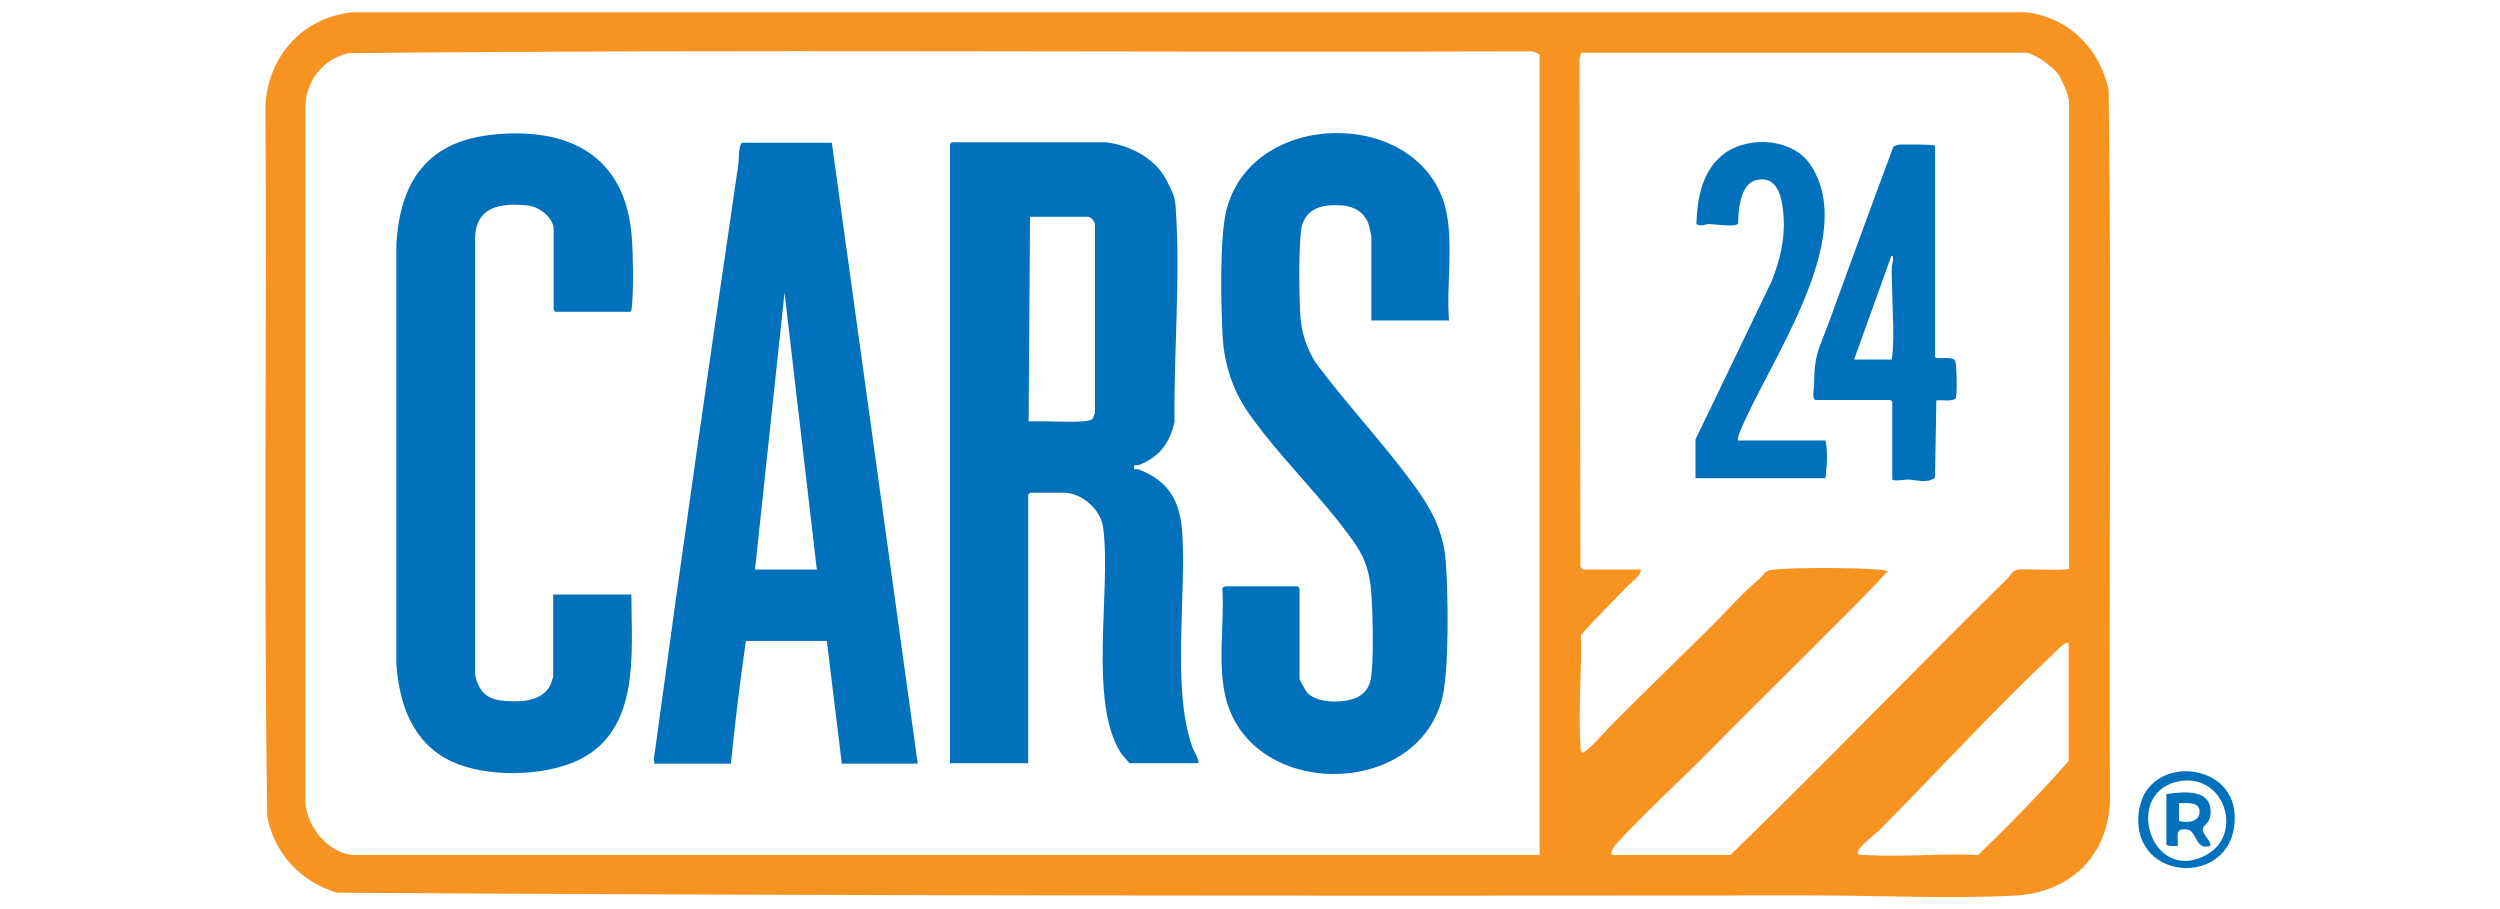
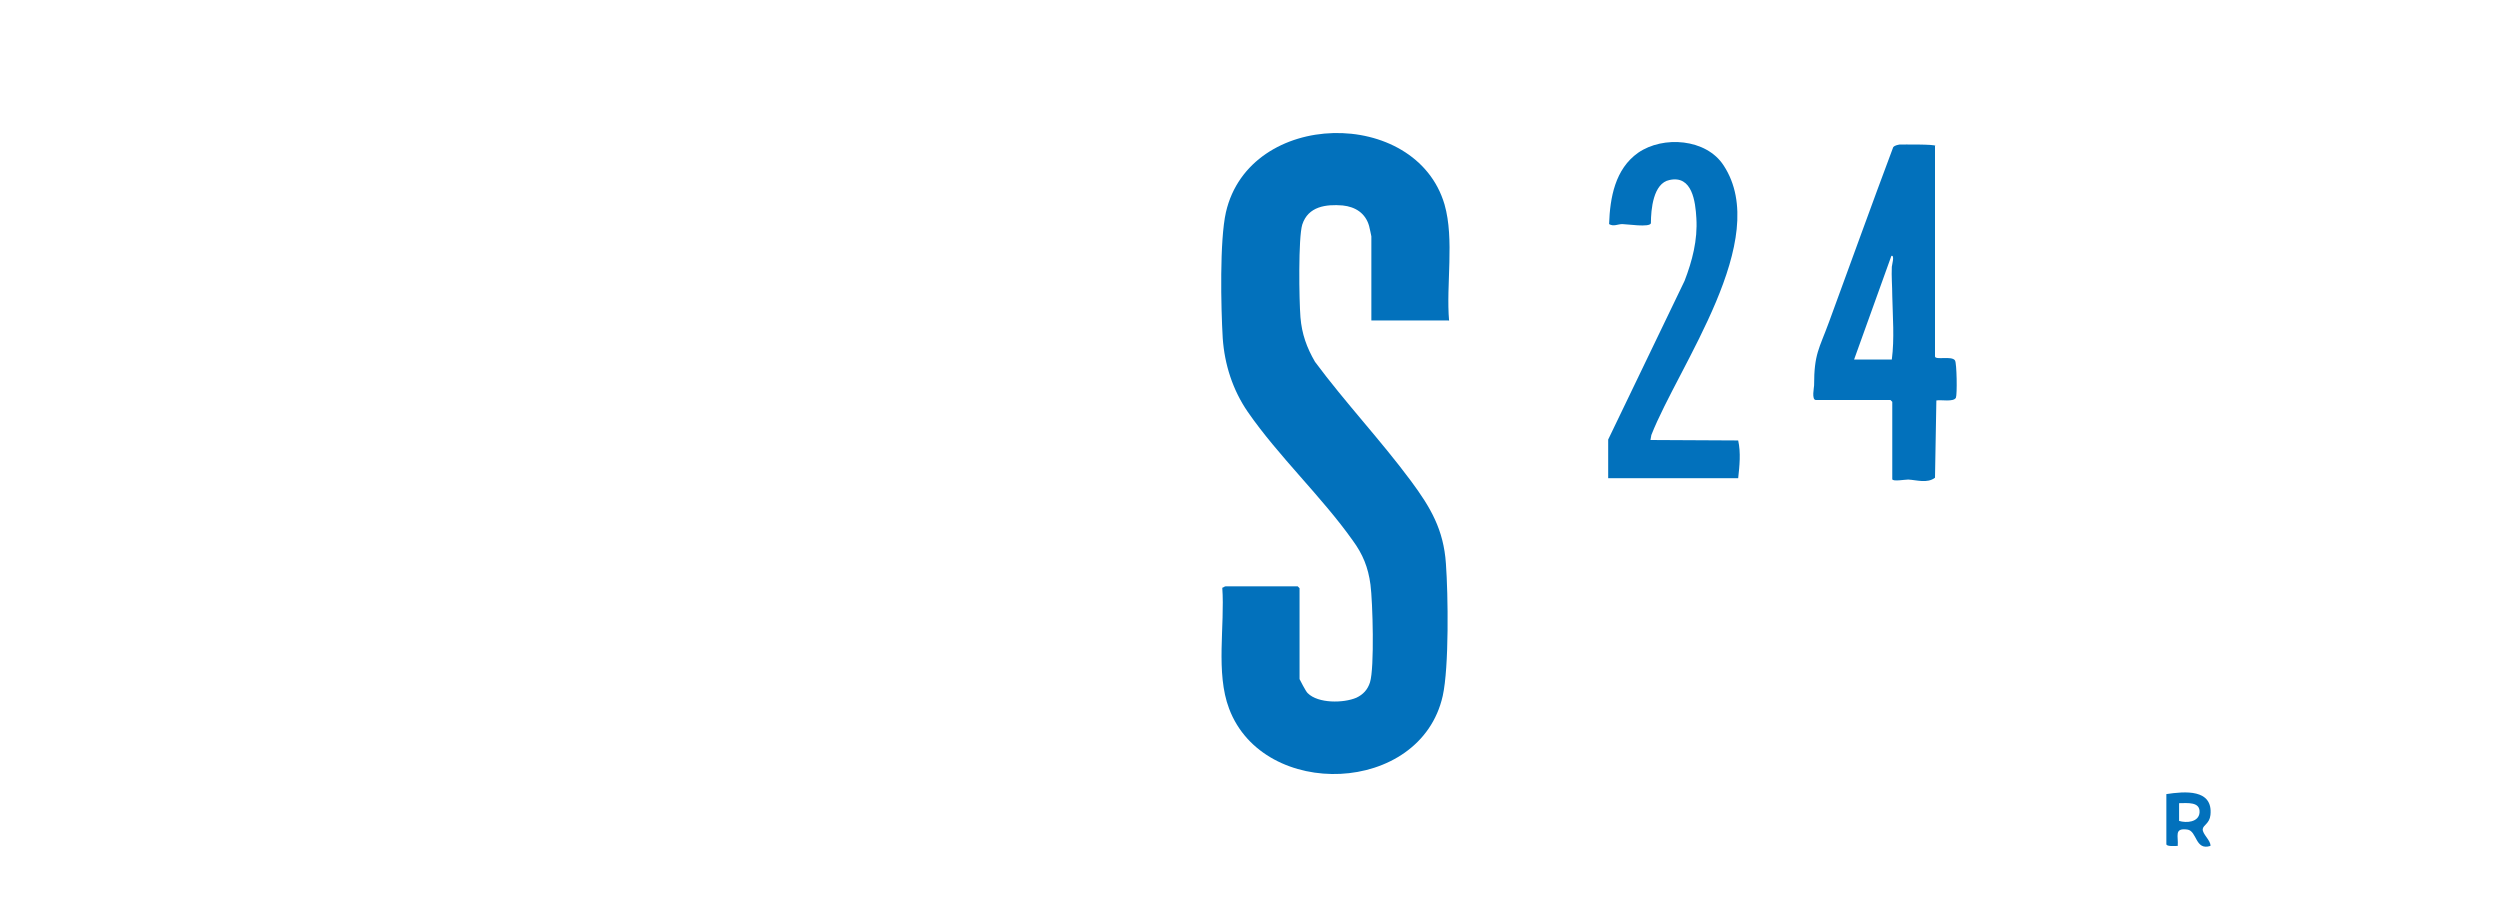
<svg xmlns="http://www.w3.org/2000/svg" id="Layer_1" data-name="Layer 1" viewBox="0 0 55 20">
  <defs>
    <style>
      .cls-1 {
        fill: #f69321;
      }

      .cls-2 {
        fill: #0271bc;
      }
    </style>
  </defs>
-   <path class="cls-1" d="M46.12,18.69c-.35.63-1.05.97-1.75,1.01-1.43.08-3.01,0-4.45,0-10.83.01-21.67.01-32.5-.06-.79-.23-1.39-.86-1.54-1.68-.08-5.22-.01-10.45-.04-15.67.08-1.08.82-1.9,1.91-2.02h36.82c.94.11,1.63.8,1.82,1.71.07,5.22,0,10.45.03,15.68-.02.36-.12.72-.29,1.03ZM33.87,18.81V1.2s-.14-.08-.18-.07c-8.67.03-17.35-.05-26.03.04-.54.13-.9.57-.94,1.12v15.37c.03.54.53,1.15,1.1,1.15h26.04ZM45.52,12.5V2.23c0-.11-.17-.51-.25-.61-.11-.15-.52-.46-.71-.46h-9.78l-.03.15.02,11.16s.05.06.06.06h1.27c0,.14-.18.25-.26.33-.36.37-.72.73-1.06,1.11.02.79-.06,1.65-.01,2.44,0,.05,0,.12.04.15.1,0,.57-.54.67-.64.71-.71,1.43-1.41,2.15-2.12.37-.37.67-.72,1.08-1.07.14-.12.09-.18.33-.2.61-.05,1.67-.04,2.28,0,.07,0,.14.02.21.04-.55.6-1.14,1.16-1.71,1.74-.74.74-1.5,1.49-2.24,2.24-.66.67-1.43,1.36-2.05,2.05-.03.04-.14.21-.05.21h2.59c2.06-2,4.03-4.05,6.08-6.07.09-.08.11-.19.26-.21.16-.02,1.09.04,1.13-.03ZM45.52,14.14c-.12-.01-.23.14-.32.22-1.3,1.22-2.58,2.62-3.84,3.89-.09.09-.47.38-.49.49-.01.07.11.07.15.07.81.05,1.68-.04,2.5,0,.69-.67,1.36-1.35,1.99-2.07v-2.6Z" />
-   <path class="cls-2" d="M47.17,17.48c.46-.84,1.93-.61,1.99.42.1,1.63-2.28,1.57-2.11-.02.01-.11.07-.3.12-.4ZM47.99,17.18c-1.33.19-.67,2.34.58,1.61.77-.45.38-1.74-.58-1.61Z" />
-   <path class="cls-2" d="M24.32,3.13c.48.05,1.01.31,1.27.71.08.12.21.38.25.53.01.06.03.2.03.27.1,1.5-.05,3.13-.03,4.64-.1.46-.33.77-.78.95-.04.01-.11,0-.11.01,0,0,0,.08,0,.08,0,0,.08,0,.11.01.66.26.9.69.95,1.39.09,1.41-.23,3.39.21,4.68.04.13.14.26.15.39h-1.52s-.18-.2-.2-.24c-.71-1.13-.2-3.61-.38-4.93-.04-.4-.47-.78-.86-.78h-.75s-.04.04-.04.04v5.91h-1.72V3.17s.04-.04.04-.04h3.39ZM23.95,4.77h-1.29l-.03,4.5s.35,0,.43,0c.18,0,.88.04.97-.05.03-.03.04-.1.06-.14v-4.1c.02-.08-.07-.19-.14-.21Z" />
-   <path class="cls-2" d="M14.42,16.81c-.06-.02-.02-.23-.01-.29.58-4.28,1.2-8.59,1.83-12.88.02-.1,0-.46.09-.5h1.97s1.89,13.66,1.89,13.66h-1.67l-.33-2.7h-1.78c-.13.9-.24,1.8-.33,2.7h-1.65ZM16.61,12.53h1.36l-.71-6.09-.65,6.09Z" />
  <path class="cls-2" d="M31.87,7.05h-1.7v-1.85s-.04-.2-.05-.23c-.08-.28-.3-.42-.58-.45-.37-.03-.76.02-.89.42-.09.29-.07,1.67-.04,2.04s.14.67.32.98c.66.89,1.45,1.73,2.11,2.62.43.58.72,1.07.77,1.82.05.68.07,2.28-.07,2.91-.49,2.18-3.94,2.3-4.7.28-.3-.79-.09-1.83-.15-2.66.02,0,.05-.03.07-.03h1.59s.04.04.04.04v2s.14.28.18.31c.23.23.79.22,1.07.1.15-.07.25-.18.3-.34.1-.32.06-1.77.01-2.15s-.17-.67-.39-.97c-.68-.96-1.64-1.86-2.31-2.83-.33-.48-.51-1.04-.55-1.62-.04-.68-.07-2.15.07-2.77.52-2.27,4.18-2.32,4.81-.17.22.77.03,1.76.1,2.56Z" />
-   <path class="cls-2" d="M12.18,5.01c-.04-.25-.32-.46-.57-.49-.6-.06-1.15.02-1.16.74v9.58c.07.33.23.53.57.57s.85.05,1.06-.29c.03-.05.09-.2.09-.25v-1.79h1.72c0,1.27.21,2.98-1.16,3.64-.77.37-2.03.39-2.8.03-.85-.4-1.15-1.26-1.21-2.15V5.37c.08-1.34.65-2.23,2.05-2.4,1.71-.2,3,.43,3.13,2.26.03.38.04,1.17,0,1.53,0,.03-.01.1-.04.1h-1.64s-.04-.04-.04-.04v-1.81Z" />
  <path class="cls-2" d="M42.57,3.21v4.63c0,.09.37-.02.44.09.04.06.05.75.02.82-.05.1-.33.04-.43.06l-.03,1.7c-.17.13-.4.05-.59.04-.07,0-.35.05-.35-.01v-1.7s-.04-.04-.04-.04h-1.64c-.1,0-.04-.28-.04-.32,0-.7.11-.8.33-1.4.47-1.28.93-2.56,1.41-3.84.03-.04.09-.05.14-.06.07,0,.79-.01.79.03ZM40.79,7.91h.83c.06-.46.02-.94.01-1.4,0-.21-.02-.43-.01-.64,0-.03.07-.27-.01-.24l-.82,2.28Z" />
-   <path class="cls-2" d="M38.24,9.69h1.92c.06.27.03.56,0,.83h-2.86v-.85l1.68-3.49c.17-.44.29-.9.26-1.38-.02-.36-.09-.95-.59-.84-.36.07-.41.65-.41.95-.02.1-.53.02-.63.02s-.19.06-.29,0c.02-.58.13-1.21.64-1.57.55-.38,1.5-.31,1.88.28,1.07,1.63-.99,4.4-1.59,5.93l-.02.11Z" />
+   <path class="cls-2" d="M38.24,9.69c.06.27.03.56,0,.83h-2.86v-.85l1.68-3.49c.17-.44.29-.9.26-1.38-.02-.36-.09-.95-.59-.84-.36.07-.41.65-.41.95-.02.1-.53.02-.63.02s-.19.06-.29,0c.02-.58.13-1.21.64-1.57.55-.38,1.5-.31,1.88.28,1.07,1.63-.99,4.4-1.59,5.93l-.02.11Z" />
  <path class="cls-2" d="M47.66,17.47c.4-.06,1.03-.12.97.46-.02.19-.16.22-.17.31-.01.11.18.25.17.37-.34.11-.29-.33-.51-.36-.3-.04-.19.15-.21.36-.05,0-.25.02-.25-.04v-1.1ZM47.94,17.67v.39c.16.05.43.03.45-.18.02-.25-.27-.21-.45-.21Z" />
</svg>